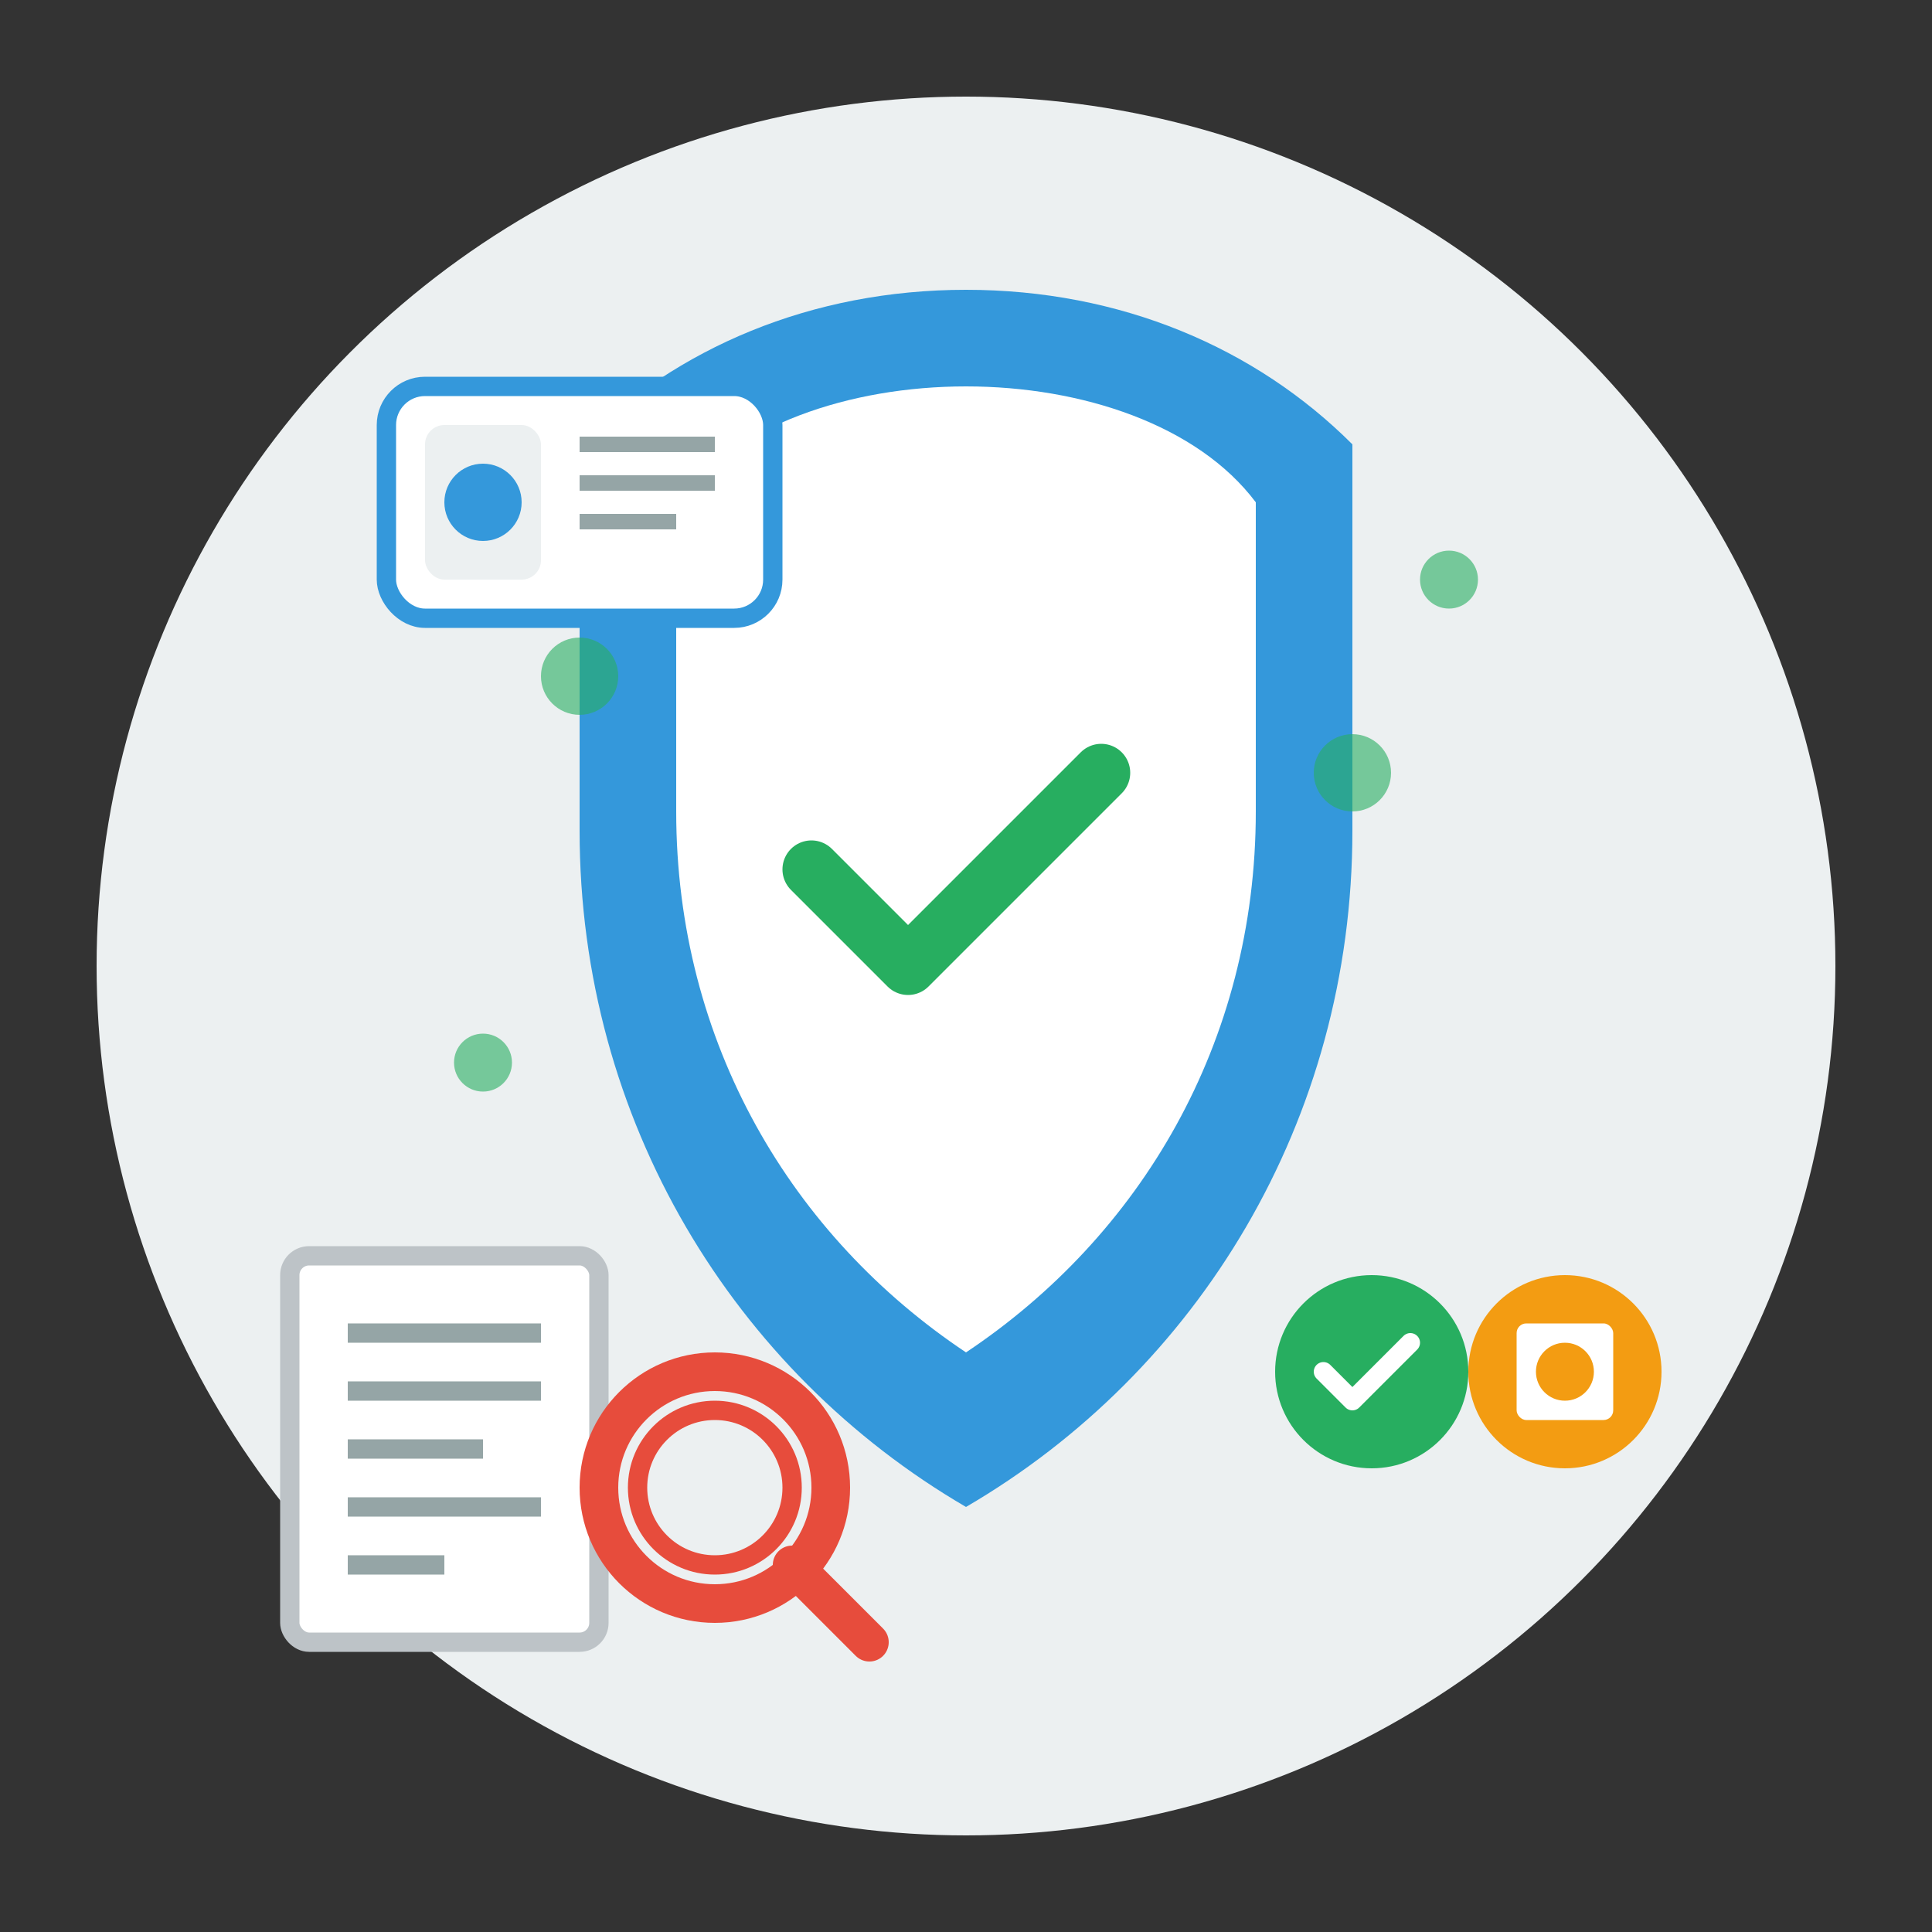
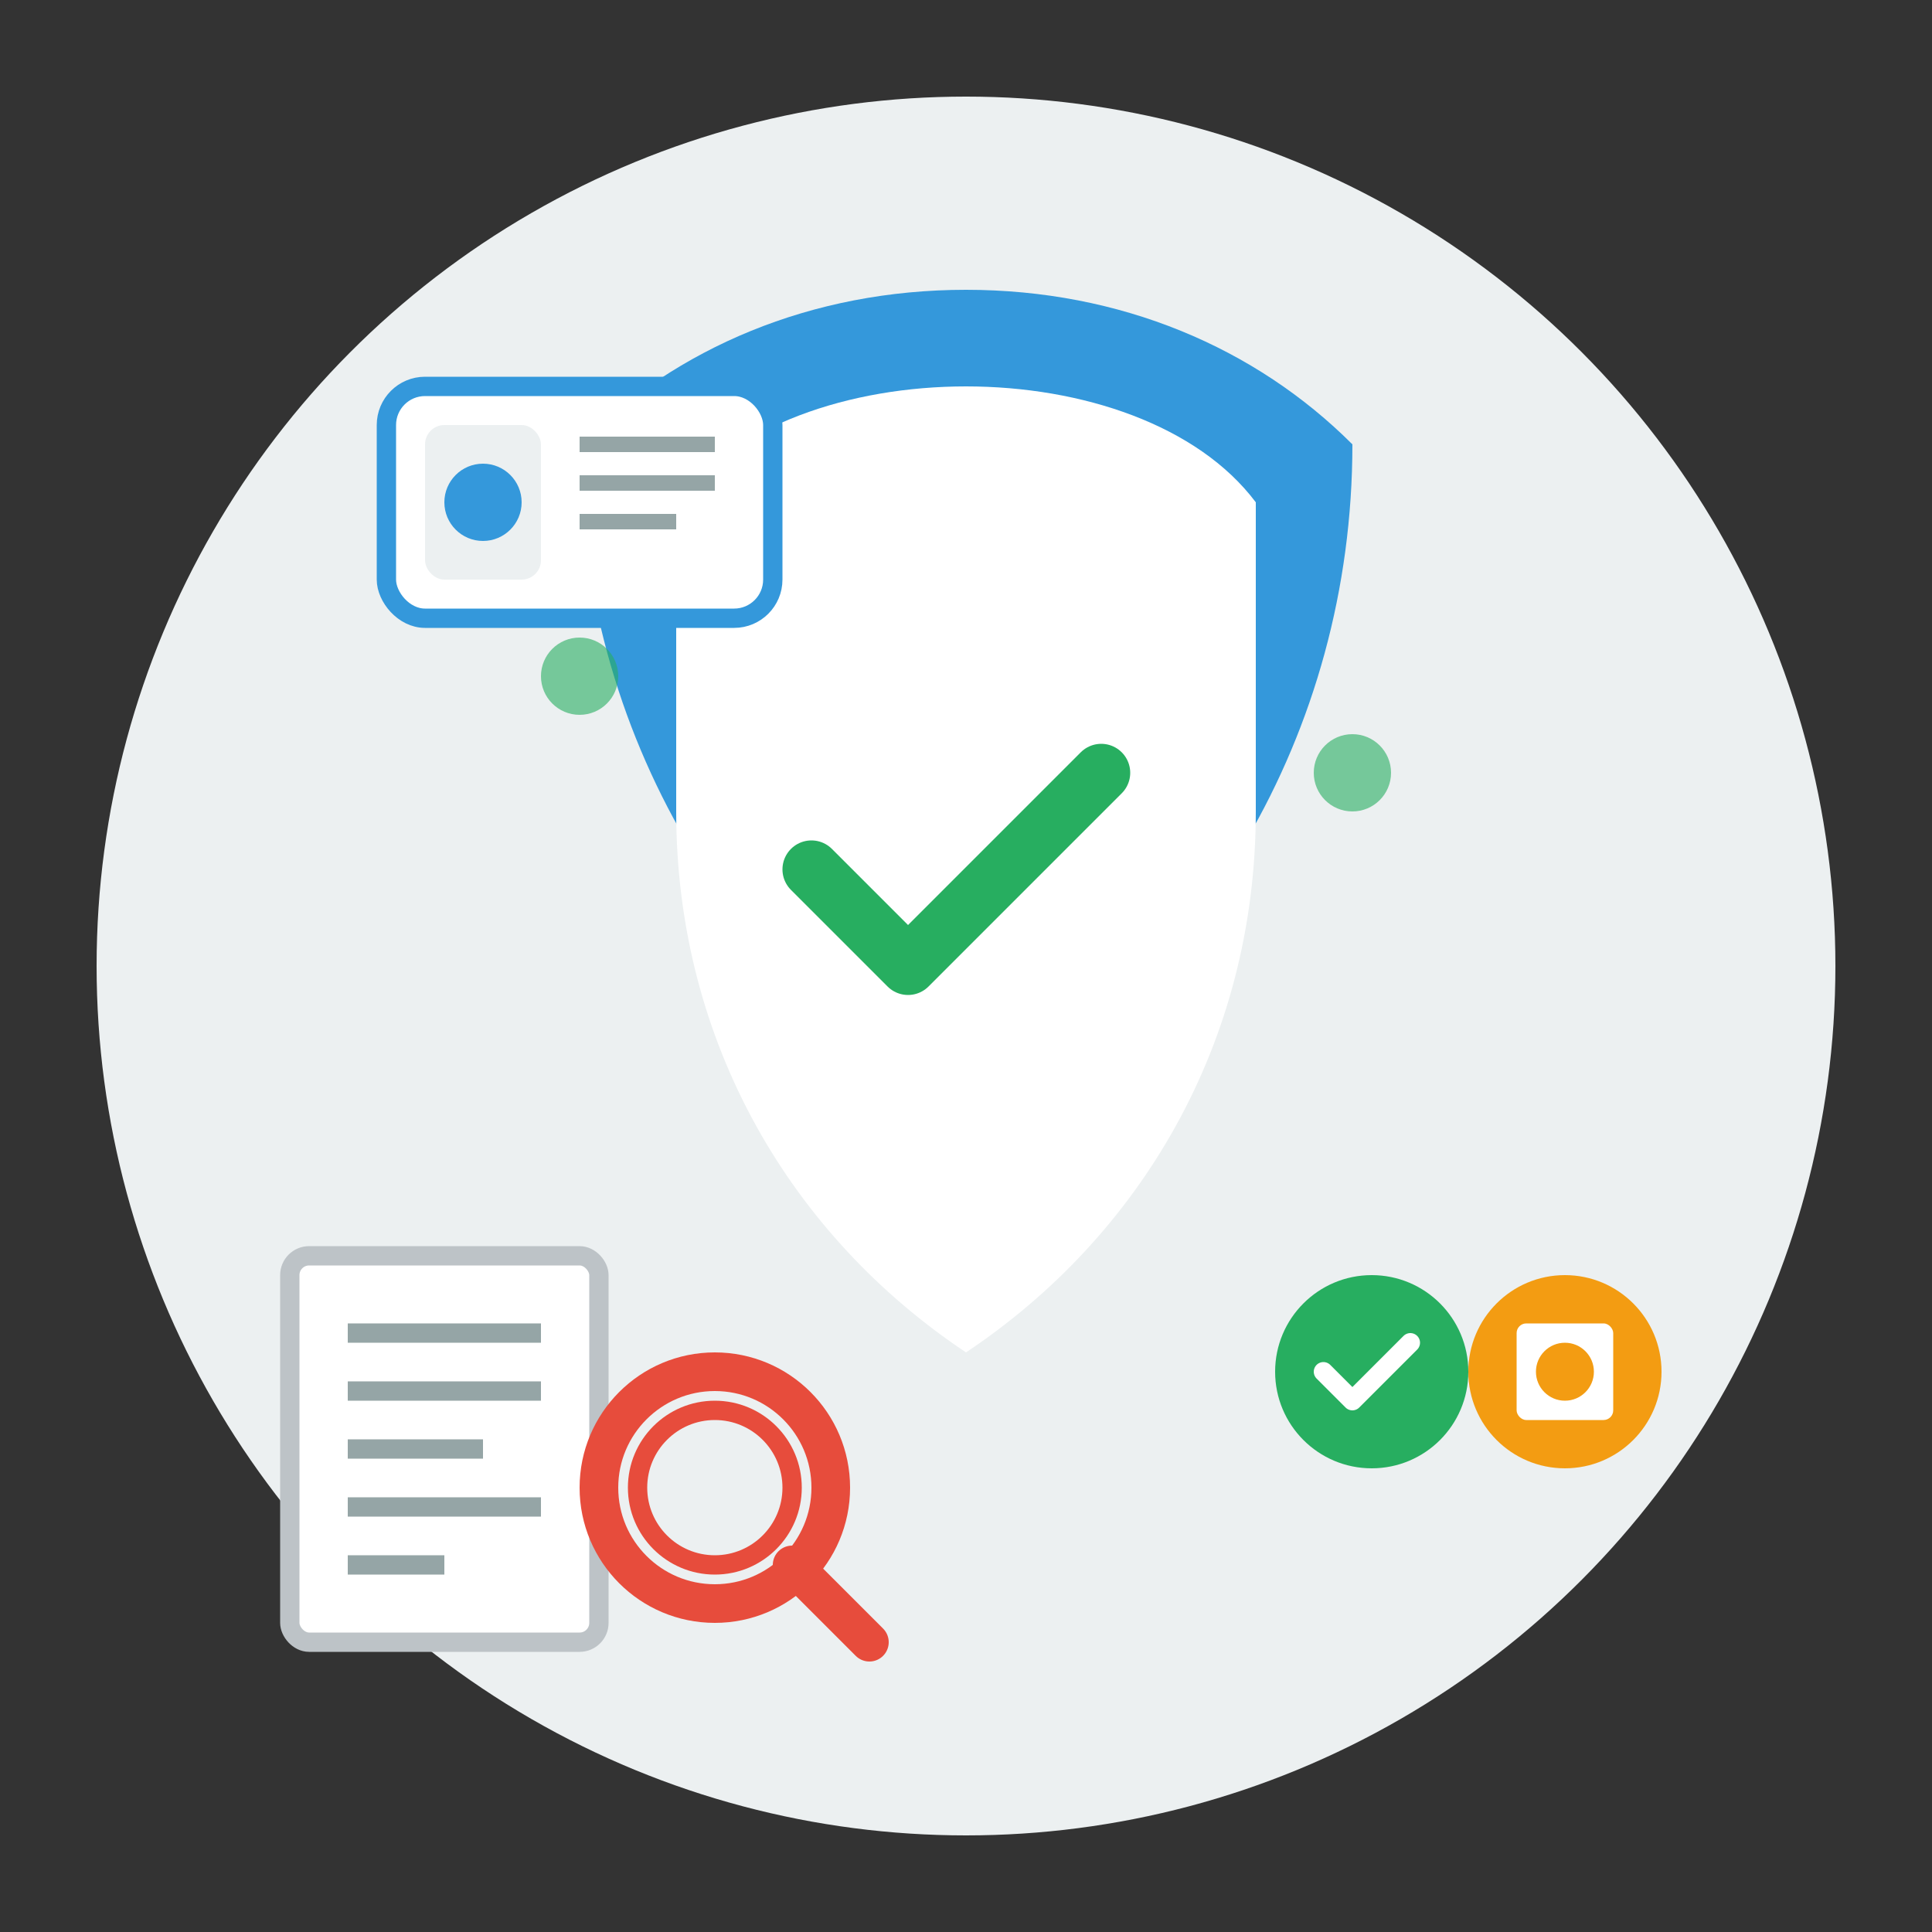
<svg xmlns="http://www.w3.org/2000/svg" width="100" height="100" viewBox="0 0 100 100" fill="none">
  <rect x="0" y="0" width="100" height="100" fill="#333333" stroke="none" />
  <circle cx="50" cy="50" r="45" fill="#ecf0f1" />
-   <path d="M50 15c-8 0-15 3-20 8v20c0 15 8 28 20 35 12-7 20-20 20-35V23c-5-5-12-8-20-8z" fill="#3498db" />
+   <path d="M50 15c-8 0-15 3-20 8c0 15 8 28 20 35 12-7 20-20 20-35V23c-5-5-12-8-20-8z" fill="#3498db" />
  <path d="M50 20c-6 0-12 2-15 6v16c0 12 6 22 15 28 9-6 15-16 15-28V26c-3-4-9-6-15-6z" fill="white" />
  <path d="M42 45l5 5 10-10" stroke="#27ae60" stroke-width="3" stroke-linecap="round" stroke-linejoin="round" />
  <g transform="translate(15, 65)">
    <rect x="0" y="0" width="16" height="20" rx="1" fill="white" stroke="#bdc3c7" stroke-width="1" />
    <line x1="3" y1="4" x2="13" y2="4" stroke="#95a5a6" stroke-width="1" />
    <line x1="3" y1="7" x2="13" y2="7" stroke="#95a5a6" stroke-width="1" />
    <line x1="3" y1="10" x2="10" y2="10" stroke="#95a5a6" stroke-width="1" />
    <line x1="3" y1="13" x2="13" y2="13" stroke="#95a5a6" stroke-width="1" />
    <line x1="3" y1="16" x2="8" y2="16" stroke="#95a5a6" stroke-width="1" />
    <circle cx="22" cy="12" r="6" fill="none" stroke="#e74c3c" stroke-width="2" />
    <circle cx="22" cy="12" r="4" fill="none" stroke="#e74c3c" stroke-width="1" />
    <line x1="26" y1="16" x2="30" y2="20" stroke="#e74c3c" stroke-width="2" stroke-linecap="round" />
  </g>
  <g transform="translate(65, 65)">
    <circle cx="6" cy="6" r="5" fill="#27ae60" />
    <path d="M3.5 6l1.5 1.5 3-3" stroke="white" stroke-width="1" stroke-linecap="round" stroke-linejoin="round" />
    <circle cx="16" cy="6" r="5" fill="#f39c12" />
    <rect x="13.5" y="3.5" width="5" height="5" rx="0.5" fill="white" />
    <circle cx="16" cy="6" r="1.5" fill="#f39c12" />
  </g>
  <g transform="translate(20, 20)">
    <rect x="0" y="0" width="20" height="12" rx="2" fill="white" stroke="#3498db" stroke-width="1" />
    <rect x="2" y="2" width="6" height="8" rx="1" fill="#ecf0f1" />
    <line x1="10" y1="3" x2="17" y2="3" stroke="#95a5a6" stroke-width="0.8" />
    <line x1="10" y1="5" x2="17" y2="5" stroke="#95a5a6" stroke-width="0.8" />
    <line x1="10" y1="7" x2="15" y2="7" stroke="#95a5a6" stroke-width="0.8" />
    <circle cx="5" cy="6" r="2" fill="#3498db" />
  </g>
  <g fill="#27ae60" opacity="0.6">
    <circle cx="30" cy="35" r="2" />
    <circle cx="70" cy="40" r="2" />
-     <circle cx="25" cy="55" r="1.5" />
-     <circle cx="75" cy="30" r="1.5" />
  </g>
</svg>